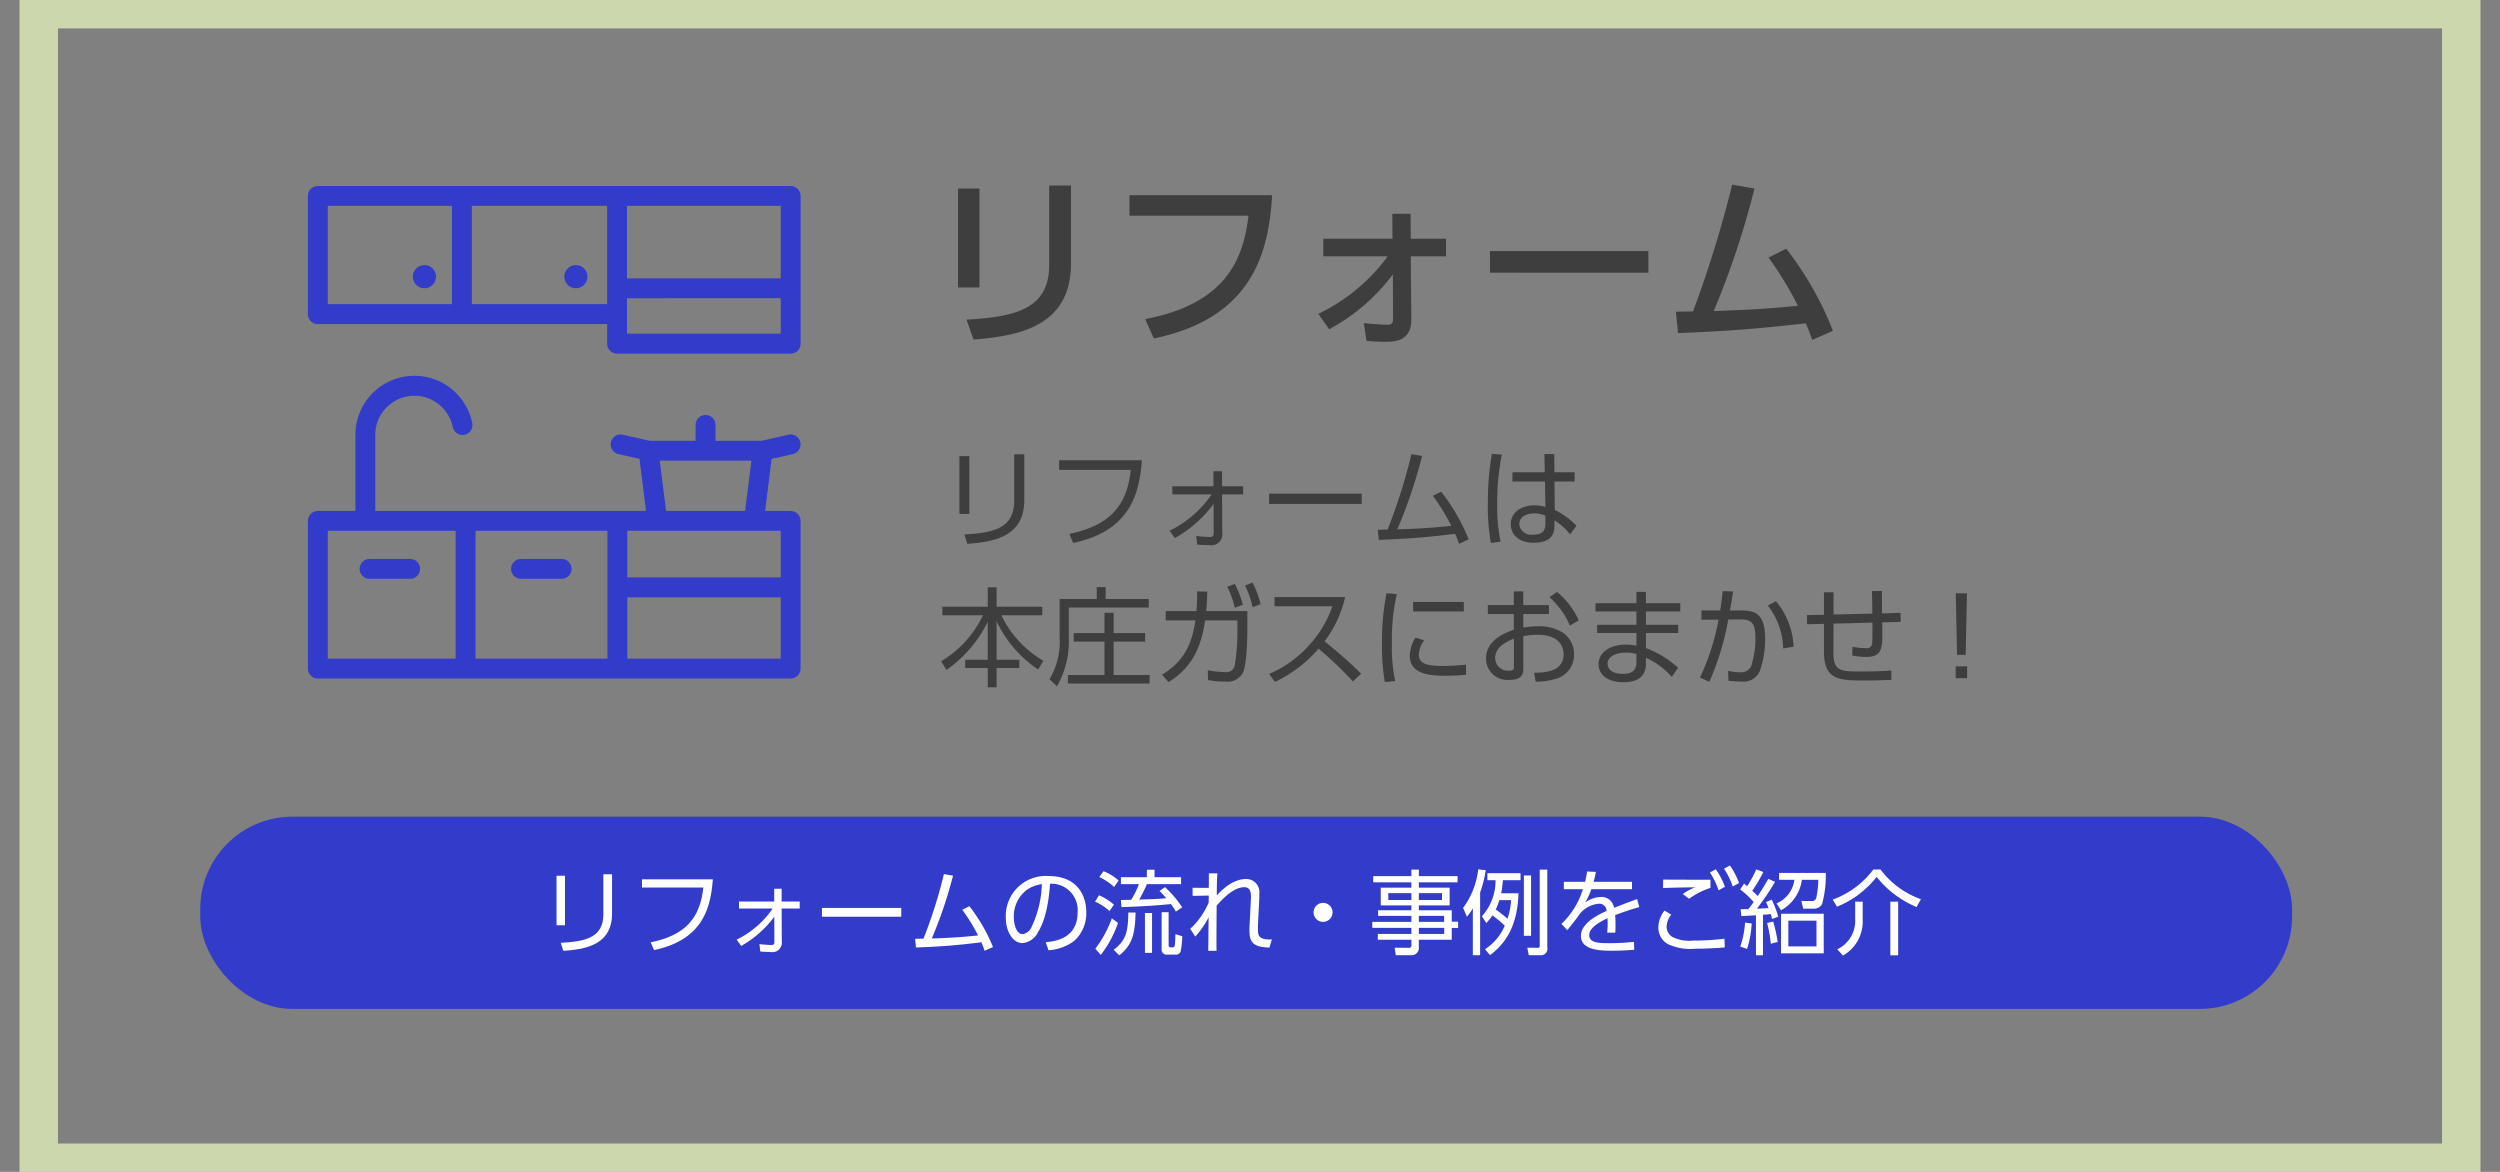
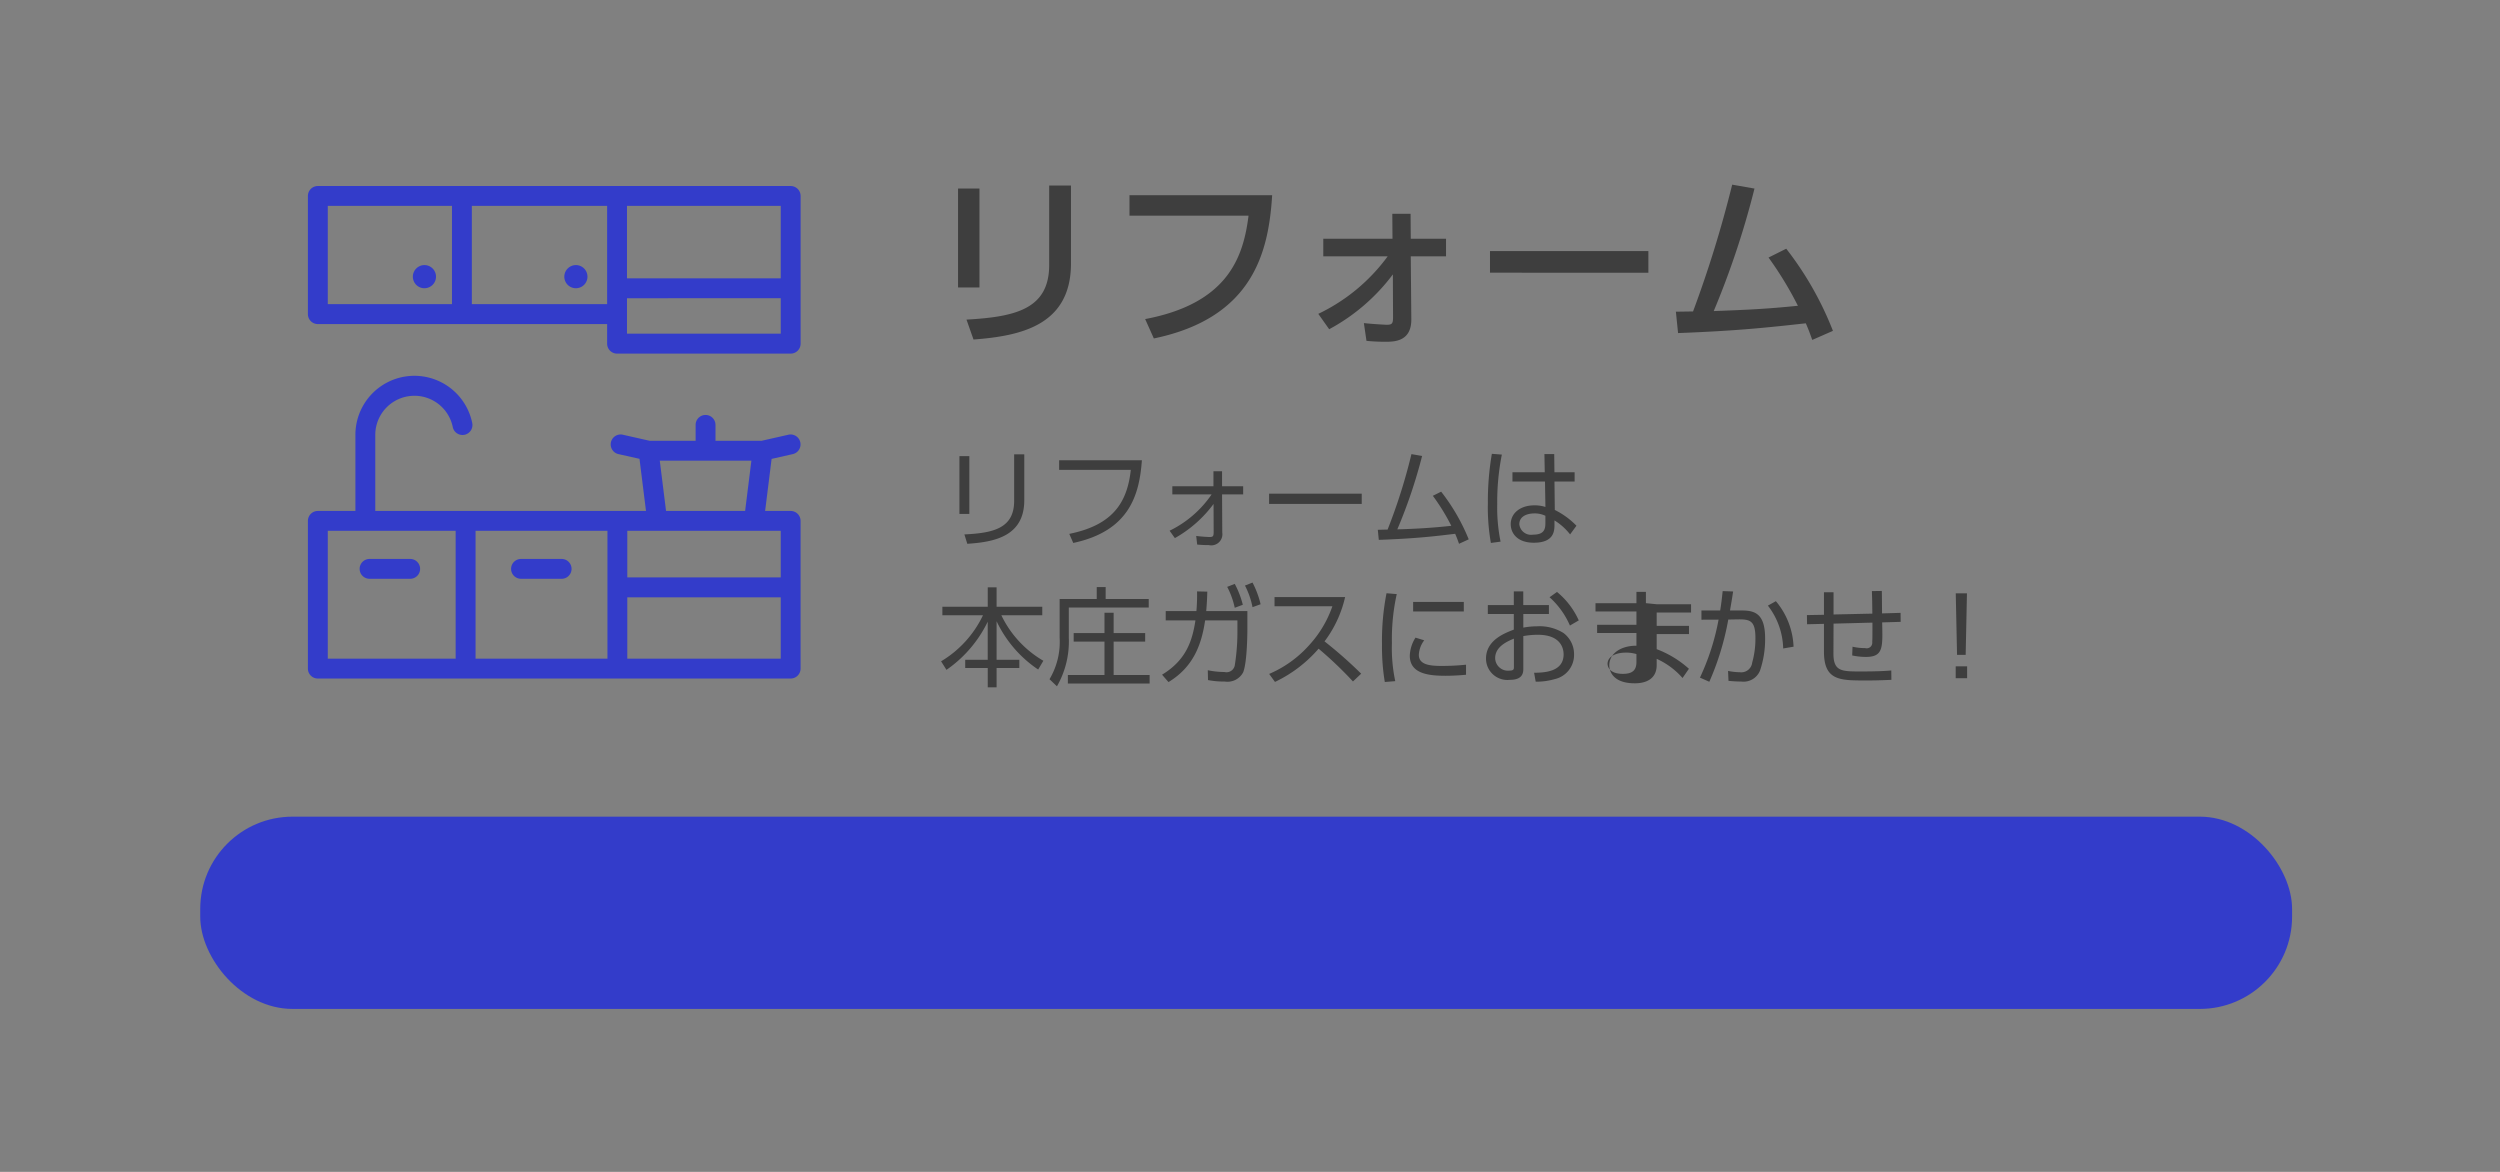
<svg xmlns="http://www.w3.org/2000/svg" id="リフォーム" width="320" height="150" viewBox="0 0 325.071 152.377">
  <rect x="0" y="0" width="325.071" height="152.377" fill="#808080" stroke="none" />
  <defs>
    <style>
      .cls-1 {
        fill: none;
        stroke: #cdd7ae;
        stroke-width: 5px;
      }

      .cls-2 {
        fill: #3e3e3e;
      }

      .cls-2, .cls-3, .cls-5 {
        fill-rule: evenodd;
      }

      .cls-3, .cls-4 {
        fill: #333cca;
      }

      .cls-5 {
        fill: #fff;
      }
    </style>
  </defs>
-   <rect id="長方形_5" data-name="長方形 5" class="cls-1" x="5.036" y="1.189" width="315" height="150" />
  <path id="リフォーム_のコピー" data-name="リフォーム のコピー" class="cls-2" d="M262.321,1071.33h-2.785v12.86h2.785v-12.86Zm11.9-.39h-2.833v10.32c0,5.76-4.416,6.75-10.753,7.11l0.913,2.59c6.024-.46,12.673-1.78,12.673-9.89v-10.13Zm7.606,1.25v2.66h15.482c-0.672,5.38-2.665,11.41-13.442,13.45l1.129,2.52c12.961-2.69,14.929-11.31,15.385-18.63H281.832Zm33.577,7.95a23.921,23.921,0,0,1-9.025,7.48l1.416,2a25.267,25.267,0,0,0,8.281-7.13l0.024,5.59c0,0.82-.144.96-0.84,0.96-0.1,0-1.992-.1-2.952-0.22l0.336,2.31c1.128,0.12,2.232.12,2.424,0.12,1.152,0,3.432,0,3.408-2.93l-0.072-8.18h4.585v-2.29h-4.585l-0.024-3.24h-2.376l0.024,3.24h-9v2.29h8.377Zm13.3-.68v2.81H349.3v-2.81H328.7Zm24.456,10.66c7.753-.29,11.809-0.74,16.61-1.27,0.456,1.05.576,1.44,0.84,2.16l2.688-1.18a42.518,42.518,0,0,0-6.073-10.68l-2.3,1.15a45.8,45.8,0,0,1,3.817,6.27c-4.225.43-6.745,0.53-10.945,0.69a110.767,110.767,0,0,0,5.3-15.93l-2.9-.51a150.112,150.112,0,0,1-5.089,16.49c-0.216,0-2.16.03-2.232,0.03Z" transform="translate(-134.964 -1046.811)" />
-   <path id="リフォームは_本庄ガスにおまかせ_のコピー" data-name="リフォームは 本庄ガスにおまかせ！ のコピー" class="cls-2" d="M261.006,1106.12h-1.289v7.52h1.289v-7.52Zm7.144-.23h-1.317v6.04c0,3.57-2.689,4.19-6.471,4.37l0.378,1.22c3.572-.23,7.41-1,7.41-5.67v-5.96Zm4.531,0.77v1.25H282c-0.462,4.24-2.325,7.17-8,8.32l0.518,1.18c7.326-1.56,8.6-6.29,8.923-10.75H272.681Zm19.827,4.44a14.071,14.071,0,0,1-5.463,4.72l0.686,0.96a15.956,15.956,0,0,0,5.029-4.44l0.014,3.67c0,0.54-.1.63-0.546,0.63-0.07,0-1.093-.05-1.723-0.14l0.126,1.12c0.5,0.05,1.009.07,1.513,0.07a1.449,1.449,0,0,0,1.751-1.63l-0.028-4.96h2.745v-1.06h-2.745v-1.95h-1.121v1.95H287.4v1.06h5.113Zm7.473-.1v1.34h12.046V1111H299.981Zm14.266,6.01c4.86-.18,7.017-0.44,9.931-0.79,0.238,0.56.336,0.82,0.5,1.3l1.261-.58a25.676,25.676,0,0,0-3.586-6.2l-1.079.54a26.691,26.691,0,0,1,2.4,3.9c-2.2.25-4.777,0.41-7.018,0.46a66.263,66.263,0,0,0,3.222-9.54l-1.387-.24a73.026,73.026,0,0,1-3.1,9.81c-0.14,0-1.218.03-1.274,0.03Zm22.838-8.79-0.028-2.37h-1.274l0.042,2.37h-4.2v1.2h4.231l0.056,3.31a4.554,4.554,0,0,0-1.443-.21c-1.779,0-3.068.99-3.068,2.45,0,1.13.813,2.41,3,2.41,2.675,0,2.689-1.58,2.689-2.38v-0.52a7.662,7.662,0,0,1,2.032,1.82l0.826-1.13a10.288,10.288,0,0,0-2.816-2.05l-0.042-3.7h2.62v-1.2h-2.62Zm-1.176,6.52c0,0.76-.056,1.59-1.583,1.59a1.541,1.541,0,0,1-1.807-1.35c0-1.05,1.023-1.41,1.961-1.41a3.178,3.178,0,0,1,1.429.31v0.86Zm-6.962-8.92a36.729,36.729,0,0,0-.518,6.43,26.586,26.586,0,0,0,.392,5.16l1.261-.17a21.953,21.953,0,0,1-.435-4.89,31.344,31.344,0,0,1,.6-6.43ZM257.5,1125.7v1.11h5.281a13.931,13.931,0,0,1-5.449,5.99l0.7,1.11a16.152,16.152,0,0,0,5.364-6.26v4.95h-2.927v1.07H263.4v2.51h1.149v-2.51h2.956v-1.07H264.55v-5.01a15.559,15.559,0,0,0,5.407,6.28l0.672-1.14a13.676,13.676,0,0,1-5.463-5.92h5.323v-1.11H264.55v-2.52H263.4v2.52h-5.9Zm15.247-1v5.01a9.513,9.513,0,0,1-1.317,5.42l0.967,0.92a11.731,11.731,0,0,0,1.541-6.36v-3.88h10.393v-1.11h-5.6v-1.55H277.57v1.55h-4.819Zm11.122,4.43h-4.1v-2.65h-1.191v2.65h-4.006v1.11h4.006v4.34h-4.762v1.11h10.631v-1.11h-4.678v-4.34h4.1v-1.11Zm3.032,6.37c3.278-1.98,4.314-4.95,4.763-8.02h4.2v1.31a27.528,27.528,0,0,1-.35,4.57,1.1,1.1,0,0,1-1.345.83,10.8,10.8,0,0,1-2.157-.23l0.028,1.28a10.754,10.754,0,0,0,2.171.19,2.305,2.305,0,0,0,2.4-1.2c0.533-1.33.547-5.24,0.547-5.62v-2.34h-5.351c0.084-1.03.112-1.52,0.14-2.53l-1.331-.03a24.328,24.328,0,0,1-.084,2.56h-3.992v1.21h3.866c-0.42,2.73-1.233,5.17-4.342,7.06Zm7.634-12.38a10.582,10.582,0,0,1,.981,2.72l1.05-.39a11.778,11.778,0,0,0-1.05-2.72Zm2.311-.17a10.531,10.531,0,0,1,.981,2.81l1.051-.38a12.109,12.109,0,0,0-1.051-2.82Zm3.845,1.5v1.19h7.522a14.455,14.455,0,0,1-2.984,5.02,14.691,14.691,0,0,1-5.238,3.78l0.756,1.04a17.322,17.322,0,0,0,5.673-4.32,49.858,49.858,0,0,1,4.468,4.26l1.065-1.01a55.6,55.6,0,0,0-4.763-4.2,15.109,15.109,0,0,0,2.676-5.76H300.7Zm14.56-.5a32.041,32.041,0,0,0-.588,6.65,27.923,27.923,0,0,0,.364,4.89l1.359-.11a20.871,20.871,0,0,1-.434-4.97,26.985,26.985,0,0,1,.63-6.35Zm3.46,1.13v1.24H325.3v-1.24h-6.584Zm0.308,4.64a4.688,4.688,0,0,0-.742,2.35c0,2.41,2.591,2.61,4.664,2.61,1.191,0,2.172-.09,2.648-0.13v-1.31a29.741,29.741,0,0,1-3.208.16c-1.5,0-2.928-.16-2.928-1.44a3.375,3.375,0,0,1,.7-1.89Zm14.014-3.07h3.334v-1.16h-3.334v-1.78h-1.232v1.78h-3.376v1.16h3.376v2.03c-1.275.49-3.614,1.4-3.614,3.78a2.782,2.782,0,0,0,3.1,2.75c1.513,0,1.751-.74,1.751-1.4v-4.29a10.7,10.7,0,0,1,1.905-.17c2.858,0,3.334,1.66,3.334,2.54,0,2.33-2.591,2.38-3.838,2.4l0.21,1.16a8.583,8.583,0,0,0,2.493-.34,3.214,3.214,0,0,0,2.494-3.18,3.439,3.439,0,0,0-1.373-2.81,5.885,5.885,0,0,0-3.474-.87,9.6,9.6,0,0,0-1.751.17v-1.77Zm-1.218,6.95c0,0.27-.1.41-0.575,0.41a1.667,1.667,0,0,1-1.863-1.62c0-1.52,1.611-2.19,2.438-2.54v3.75Zm4.636-9.13a10.549,10.549,0,0,1,2.648,3.68l1.148-.67a10.132,10.132,0,0,0-2.829-3.7Zm12.529,0.77v-1.47h-1.232v1.47h-5.323v1.08h5.323v1.73h-5.113v1.07h5.113v1.65a6.907,6.907,0,0,0-1.4-.14c-2.087,0-3.53,1.06-3.53,2.54,0,0.89.588,2.35,3.32,2.35,1.176,0,2.843-.38,2.843-2.38v-0.8a9.841,9.841,0,0,1,3.362,2.49l0.827-1.2a13.322,13.322,0,0,0-4.189-2.55v-1.96h4.2v-1.07h-4.2v-1.73h4.469v-1.08h-4.469Zm-1.232,7.64c0,1.11-.547,1.55-1.765,1.55-1.849,0-1.989-1.04-1.989-1.31,0-.92,1.05-1.45,2.353-1.45a4.637,4.637,0,0,1,1.4.19v1.02Zm9.475,2.58a35.333,35.333,0,0,0,2.466-8.09l1.064-.02c1.695-.03,2.465.06,2.465,2.4a11.49,11.49,0,0,1-.42,3.22,1.431,1.431,0,0,1-1.611,1.25,8.163,8.163,0,0,1-1.526-.17l0.056,1.29a16.333,16.333,0,0,0,1.652.09,2.312,2.312,0,0,0,2.438-1.4,12.645,12.645,0,0,0,.672-4.23c0-3.25-1.387-3.61-3.054-3.61h-1.512c0.182-1.04.238-1.36,0.406-2.47l-1.359-.05c-0.112,1.09-.182,1.64-0.322,2.52h-2.437v1.2l2.227-.01a30.768,30.768,0,0,1-2.423,7.54Zm10.954-4.56a9.756,9.756,0,0,0-2.3-5.92l-1.037.58a9.443,9.443,0,0,1,1.989,5.57Zm5.2-4.19v-2.89h-1.246v2.93l-2.214.04,0.015,1.19,2.2-.05v3.62c0,3.74,2.045,3.74,5.407,3.74,1.246,0,1.6-.01,3.361-0.08l-0.014-1.22c-0.728.06-1.68,0.13-3.964,0.13-2.507,0-3.572,0-3.558-2.38l0.014-3.84,5.057-.13c0,1.91,0,2.12-.028,2.52a0.723,0.723,0,0,1-.924.79,7.054,7.054,0,0,1-1.639-.18l-0.042,1.14a8.847,8.847,0,0,0,1.779.19c1.877,0,2.143-.84,2.143-2.89,0-.24-0.014-1.34-0.028-1.6l2.409-.07-0.014-1.17-2.409.07c0-.42-0.014-2.45-0.028-2.92l-1.289.02c0.028,1.03.042,1.13,0.056,2.93Zm15.891-2.75,0.168,8h1.121l0.168-8h-1.457ZM389.261,1135h1.485v-1.55h-1.485V1135Z" transform="translate(-134.964 -1046.811)" />
+   <path id="リフォームは_本庄ガスにおまかせ_のコピー" data-name="リフォームは 本庄ガスにおまかせ！ のコピー" class="cls-2" d="M261.006,1106.12h-1.289v7.52h1.289v-7.52Zm7.144-.23h-1.317v6.04c0,3.57-2.689,4.19-6.471,4.37l0.378,1.22c3.572-.23,7.41-1,7.41-5.67v-5.96Zm4.531,0.77v1.25H282c-0.462,4.24-2.325,7.17-8,8.32l0.518,1.18c7.326-1.56,8.6-6.29,8.923-10.75H272.681Zm19.827,4.44a14.071,14.071,0,0,1-5.463,4.72l0.686,0.96a15.956,15.956,0,0,0,5.029-4.44l0.014,3.67c0,0.54-.1.63-0.546,0.63-0.07,0-1.093-.05-1.723-0.14l0.126,1.12c0.5,0.05,1.009.07,1.513,0.07a1.449,1.449,0,0,0,1.751-1.63l-0.028-4.96h2.745v-1.06h-2.745v-1.95h-1.121v1.95H287.4v1.06h5.113Zm7.473-.1v1.34h12.046V1111H299.981Zm14.266,6.01c4.86-.18,7.017-0.44,9.931-0.79,0.238,0.56.336,0.82,0.5,1.3l1.261-.58a25.676,25.676,0,0,0-3.586-6.2l-1.079.54a26.691,26.691,0,0,1,2.4,3.9c-2.2.25-4.777,0.41-7.018,0.46a66.263,66.263,0,0,0,3.222-9.54l-1.387-.24a73.026,73.026,0,0,1-3.1,9.81c-0.14,0-1.218.03-1.274,0.03Zm22.838-8.79-0.028-2.37h-1.274l0.042,2.37h-4.2v1.2h4.231l0.056,3.31a4.554,4.554,0,0,0-1.443-.21c-1.779,0-3.068.99-3.068,2.45,0,1.13.813,2.41,3,2.41,2.675,0,2.689-1.58,2.689-2.38v-0.52a7.662,7.662,0,0,1,2.032,1.82l0.826-1.13a10.288,10.288,0,0,0-2.816-2.05l-0.042-3.7h2.62v-1.2h-2.62Zm-1.176,6.52c0,0.76-.056,1.59-1.583,1.59a1.541,1.541,0,0,1-1.807-1.35c0-1.05,1.023-1.41,1.961-1.41a3.178,3.178,0,0,1,1.429.31v0.86Zm-6.962-8.92a36.729,36.729,0,0,0-.518,6.43,26.586,26.586,0,0,0,.392,5.16l1.261-.17a21.953,21.953,0,0,1-.435-4.89,31.344,31.344,0,0,1,.6-6.43ZM257.5,1125.7v1.11h5.281a13.931,13.931,0,0,1-5.449,5.99l0.7,1.11a16.152,16.152,0,0,0,5.364-6.26v4.95h-2.927v1.07H263.4v2.51h1.149v-2.51h2.956v-1.07H264.55v-5.01a15.559,15.559,0,0,0,5.407,6.28l0.672-1.14a13.676,13.676,0,0,1-5.463-5.92h5.323v-1.11H264.55v-2.52H263.4v2.52h-5.9Zm15.247-1v5.01a9.513,9.513,0,0,1-1.317,5.42l0.967,0.92a11.731,11.731,0,0,0,1.541-6.36v-3.88h10.393v-1.11h-5.6v-1.55H277.57v1.55h-4.819Zm11.122,4.43h-4.1v-2.65h-1.191v2.65h-4.006v1.11h4.006v4.34h-4.762v1.11h10.631v-1.11h-4.678v-4.34h4.1v-1.11Zm3.032,6.37c3.278-1.98,4.314-4.95,4.763-8.02h4.2v1.31a27.528,27.528,0,0,1-.35,4.57,1.1,1.1,0,0,1-1.345.83,10.8,10.8,0,0,1-2.157-.23l0.028,1.28a10.754,10.754,0,0,0,2.171.19,2.305,2.305,0,0,0,2.4-1.2c0.533-1.33.547-5.24,0.547-5.62v-2.34h-5.351c0.084-1.03.112-1.52,0.14-2.53l-1.331-.03a24.328,24.328,0,0,1-.084,2.56h-3.992v1.21h3.866c-0.42,2.73-1.233,5.17-4.342,7.06Zm7.634-12.38a10.582,10.582,0,0,1,.981,2.72l1.05-.39a11.778,11.778,0,0,0-1.05-2.72Zm2.311-.17a10.531,10.531,0,0,1,.981,2.81l1.051-.38a12.109,12.109,0,0,0-1.051-2.82Zm3.845,1.5v1.19h7.522a14.455,14.455,0,0,1-2.984,5.02,14.691,14.691,0,0,1-5.238,3.78l0.756,1.04a17.322,17.322,0,0,0,5.673-4.32,49.858,49.858,0,0,1,4.468,4.26l1.065-1.01a55.6,55.6,0,0,0-4.763-4.2,15.109,15.109,0,0,0,2.676-5.76H300.7Zm14.56-.5a32.041,32.041,0,0,0-.588,6.65,27.923,27.923,0,0,0,.364,4.89l1.359-.11a20.871,20.871,0,0,1-.434-4.97,26.985,26.985,0,0,1,.63-6.35Zm3.46,1.13v1.24H325.3v-1.24h-6.584Zm0.308,4.64a4.688,4.688,0,0,0-.742,2.35c0,2.41,2.591,2.61,4.664,2.61,1.191,0,2.172-.09,2.648-0.13v-1.31a29.741,29.741,0,0,1-3.208.16c-1.5,0-2.928-.16-2.928-1.44a3.375,3.375,0,0,1,.7-1.89Zm14.014-3.07h3.334v-1.16h-3.334v-1.78h-1.232v1.78h-3.376v1.16h3.376v2.03c-1.275.49-3.614,1.4-3.614,3.78a2.782,2.782,0,0,0,3.1,2.75c1.513,0,1.751-.74,1.751-1.4v-4.29a10.7,10.7,0,0,1,1.905-.17c2.858,0,3.334,1.66,3.334,2.54,0,2.33-2.591,2.38-3.838,2.4l0.21,1.16a8.583,8.583,0,0,0,2.493-.34,3.214,3.214,0,0,0,2.494-3.18,3.439,3.439,0,0,0-1.373-2.81,5.885,5.885,0,0,0-3.474-.87,9.6,9.6,0,0,0-1.751.17v-1.77Zm-1.218,6.95c0,0.27-.1.41-0.575,0.41a1.667,1.667,0,0,1-1.863-1.62c0-1.52,1.611-2.19,2.438-2.54v3.75Zm4.636-9.13a10.549,10.549,0,0,1,2.648,3.68l1.148-.67a10.132,10.132,0,0,0-2.829-3.7Zm12.529,0.77v-1.47h-1.232v1.47h-5.323v1.08h5.323v1.73h-5.113v1.07h5.113v1.65c-2.087,0-3.53,1.06-3.53,2.54,0,0.89.588,2.35,3.32,2.35,1.176,0,2.843-.38,2.843-2.38v-0.8a9.841,9.841,0,0,1,3.362,2.49l0.827-1.2a13.322,13.322,0,0,0-4.189-2.55v-1.96h4.2v-1.07h-4.2v-1.73h4.469v-1.08h-4.469Zm-1.232,7.64c0,1.11-.547,1.55-1.765,1.55-1.849,0-1.989-1.04-1.989-1.31,0-.92,1.05-1.45,2.353-1.45a4.637,4.637,0,0,1,1.4.19v1.02Zm9.475,2.58a35.333,35.333,0,0,0,2.466-8.09l1.064-.02c1.695-.03,2.465.06,2.465,2.4a11.49,11.49,0,0,1-.42,3.22,1.431,1.431,0,0,1-1.611,1.25,8.163,8.163,0,0,1-1.526-.17l0.056,1.29a16.333,16.333,0,0,0,1.652.09,2.312,2.312,0,0,0,2.438-1.4,12.645,12.645,0,0,0,.672-4.23c0-3.25-1.387-3.61-3.054-3.61h-1.512c0.182-1.04.238-1.36,0.406-2.47l-1.359-.05c-0.112,1.09-.182,1.64-0.322,2.52h-2.437v1.2l2.227-.01a30.768,30.768,0,0,1-2.423,7.54Zm10.954-4.56a9.756,9.756,0,0,0-2.3-5.92l-1.037.58a9.443,9.443,0,0,1,1.989,5.57Zm5.2-4.19v-2.89h-1.246v2.93l-2.214.04,0.015,1.19,2.2-.05v3.62c0,3.74,2.045,3.74,5.407,3.74,1.246,0,1.6-.01,3.361-0.08l-0.014-1.22c-0.728.06-1.68,0.13-3.964,0.13-2.507,0-3.572,0-3.558-2.38l0.014-3.84,5.057-.13c0,1.91,0,2.12-.028,2.52a0.723,0.723,0,0,1-.924.79,7.054,7.054,0,0,1-1.639-.18l-0.042,1.14a8.847,8.847,0,0,0,1.779.19c1.877,0,2.143-.84,2.143-2.89,0-.24-0.014-1.34-0.028-1.6l2.409-.07-0.014-1.17-2.409.07c0-.42-0.014-2.45-0.028-2.92l-1.289.02c0.028,1.03.042,1.13,0.056,2.93Zm15.891-2.75,0.168,8h1.121l0.168-8h-1.457ZM389.261,1135h1.485v-1.55h-1.485V1135Z" transform="translate(-134.964 -1046.811)" />
  <path id="シェイプ_726_1105" data-name="シェイプ 726 1105" class="cls-3" d="M237.775,1135.04H176.292a1.292,1.292,0,0,1-1.292-1.29v-19.21a1.292,1.292,0,0,1,1.292-1.29h4.885v-9.9a7.673,7.673,0,0,1,15.192-1.53,1.292,1.292,0,0,1-2.532.52,5.09,5.09,0,0,0-10.076,1.01v9.9h35.2l-0.845-6.78-2.726-.61a1.292,1.292,0,1,1,.571-2.52l3.493,0.79h5.96v-2.07a1.292,1.292,0,0,1,2.584,0v2.07h5.975l3.493-.79a1.292,1.292,0,1,1,.571,2.52l-2.742.62-0.844,6.77h3.32a1.292,1.292,0,0,1,1.291,1.29v19.21A1.292,1.292,0,0,1,237.775,1135.04Zm-43.562-19.21H177.584v16.63h16.629v-16.63Zm19.734,0H196.8v16.63h17.15v-16.63Zm6.807-9.12,0.815,6.54h10.282l0.815-6.54H220.754Zm15.729,9.12H216.53v6.06h19.953v-6.06Zm0,8.65H216.53v7.98h19.953v-7.98Zm-33.773-4.99h5.284a1.29,1.29,0,1,1,0,2.58H202.71A1.29,1.29,0,1,1,202.71,1119.49Zm-19.694,0H188.3a1.29,1.29,0,1,1,0,2.58h-5.284A1.29,1.29,0,1,1,183.016,1119.49Zm54.759-26.7H215.2a1.292,1.292,0,0,1-1.292-1.29v-2.55H176.292a1.292,1.292,0,0,1-1.292-1.29v-15.37a1.292,1.292,0,0,1,1.292-1.29h61.483a1.292,1.292,0,0,1,1.291,1.29v19.21A1.292,1.292,0,0,1,237.775,1092.79Zm-44.042-19.21H177.584v12.78h16.149v-12.78Zm20.174,0h-17.59v12.78h17.59v-12.78Zm22.576,0H216.491V1083h19.992v-9.42Zm0,12.01H216.491v4.61h19.992v-4.61Zm-26.634-4.31a1.505,1.505,0,1,1-1.508,1.51A1.511,1.511,0,0,1,209.849,1081.28Zm-19.694,0a1.505,1.505,0,1,1-1.508,1.51A1.511,1.511,0,0,1,190.155,1081.28Z" transform="translate(-134.964 -1046.811)" />
  <g id="グループ_6" data-name="グループ 6">
    <rect id="角丸長方形_1" data-name="角丸長方形 1" class="cls-4" x="26.036" y="106.189" width="272" height="25" rx="12" ry="12" />
-     <path id="リフォームの流れ_事例をご紹介_のコピー" data-name="リフォームの流れ・事例をご紹介 のコピー" class="cls-5" d="M208.43,1160.68h-1.1v6.44h1.1v-6.44Zm6.117-.19h-1.128v5.17c0,3.06-2.3,3.58-5.541,3.74l0.324,1.04c3.059-.19,6.345-0.85,6.345-4.85v-5.1Zm3.892,0.66v1.07h7.976c-0.4,3.63-1.991,6.14-6.848,7.12l0.443,1.01c6.273-1.33,7.364-5.39,7.64-9.2h-9.211Zm16.989,3.8a12.09,12.09,0,0,1-4.677,4.04l0.588,0.82a13.642,13.642,0,0,0,4.305-3.8l0.012,3.14c0,0.47-.084.54-0.467,0.54-0.06,0-.936-0.04-1.476-0.12l0.108,0.96a11.243,11.243,0,0,0,1.3.06,1.238,1.238,0,0,0,1.5-1.39l-0.024-4.25h2.351v-0.91h-2.351v-1.67h-0.96v1.67h-4.581v0.91h4.377Zm6.412-.08v1.14h10.314v-1.14H241.84Zm12.227,5.14a84.156,84.156,0,0,0,8.5-.68c0.2,0.48.288,0.71,0.432,1.11l1.079-.49a21.973,21.973,0,0,0-3.07-5.31l-0.924.47a22.534,22.534,0,0,1,2.051,3.33c-1.883.22-4.09,0.35-6.009,0.4a56.848,56.848,0,0,0,2.759-8.17l-1.188-.2a62.135,62.135,0,0,1-2.65,8.39c-0.12,0-1.044.02-1.092,0.02Zm17.23,0.36a6.2,6.2,0,0,0,3.31-1.19,4.821,4.821,0,0,0,1.607-3.75c0-2.03-1.044-4.71-4.929-4.71a5.2,5.2,0,0,0-5.541,5.35c0,1.98.983,3.37,2.158,3.37a2.475,2.475,0,0,0,2.015-1.39c1.236-1.98,1.475-4.93,1.583-6.33a3.427,3.427,0,0,1,3.586,3.7c0,3.43-2.914,3.78-4.149,3.91Zm-0.864-8.6a13.866,13.866,0,0,1-1.319,5.54,1.547,1.547,0,0,1-1.176.97c-0.851,0-1.151-1.37-1.151-2.19a4.331,4.331,0,0,1,1.667-3.55A4.454,4.454,0,0,1,270.433,1161.77Zm15.3,0.89a9.558,9.558,0,0,1,.876.95c-1.02.09-1.811,0.12-3.514,0.17a20.8,20.8,0,0,0,1.007-2.01h4.438v-0.9h-3.454v-0.97h-1v0.97h-3.37v0.9h2.339a10.472,10.472,0,0,1-1.008,2.04c-0.156,0-1.271.03-1.331,0.03l0.072,0.92c1.895-.05,4.857-0.21,6.428-0.4a9.067,9.067,0,0,1,.648.99l0.816-.57a14.381,14.381,0,0,0-2.231-2.62Zm-5.313-1.36a6.805,6.805,0,0,0-1.967-1.21l-0.551.76a7.54,7.54,0,0,1,1.93,1.29Zm-0.612,3.14a7.5,7.5,0,0,0-1.942-1.22l-0.516.82a7.525,7.525,0,0,1,1.883,1.23Zm-1.715,6.54a14.281,14.281,0,0,0,2.243-4.16l-0.8-.59a15.138,15.138,0,0,1-2.147,3.94Zm6.669-5.45h-0.924v5.18h0.924v-5.18Zm2.159-.11h-0.912v4.87a0.636,0.636,0,0,0,.708.65h1.1a0.623,0.623,0,0,0,.684-0.48,11.821,11.821,0,0,0,.192-1.91l-0.888-.27c-0.024.56-.024,0.86-0.072,1.3-0.024.26-.036,0.41-0.276,0.41h-0.312a0.234,0.234,0,0,1-.227-0.28v-4.29Zm-6.417,5.61c1.655-1.32,2.063-2.72,2.111-5.56h-0.936c-0.036,2.42-.275,3.63-1.907,4.84Zm9.877-2.43a11.581,11.581,0,0,0,1.739-2.52c-0.012.69-.036,3.74-0.048,4.36h1.08c-0.024-.69-0.012-2.86.012-5.86,1.667-1.98,2.89-2.41,3.574-2.41,0.839,0,.923.74,0.875,1.59l-0.084,1.71c-0.06,1.33-.1,1.81-0.1,2.18,0,1.41.18,2.33,2.6,2.37l0.312-1.05c-1.811.05-1.811-.53-1.811-1.48,0-.36.036-1.04,0.084-1.99l0.084-1.71c0.012-.23.012-0.52,0.012-0.75a1.7,1.7,0,0,0-1.727-1.93c-1.008,0-2.3.48-3.8,2.13,0-.74,0-1.96.084-2.87h-1.116c0,0.95,0,1.2-.012,1.89l-2.1-.01v1.05l2.1-.04c0,0.14-.012.71-0.012,0.91a9.914,9.914,0,0,1-2.4,3.41ZM307,1164.21a1.235,1.235,0,1,0,1.235,1.23A1.233,1.233,0,0,0,307,1164.21Zm17.493-3.48h-5.038v-0.85h-0.971v0.85h-4.965v0.81h4.965v0.69H314.5v2.31h3.982v0.63h-4.33v0.73h4.33v0.78H313.4v0.78h5.085v0.79h-4.366V1169h4.366v0.66a0.323,0.323,0,0,1-.4.39l-1.775-.01,0.144,0.97h1.955a0.939,0.939,0,0,0,1.043-1.06V1169h4.282v-1.53h0.828v-0.82h-0.828v-1.48h-4.282v-0.63h4.006v-2.31h-4.006v-0.69h5.038v-0.81Zm-6.009,3.11h-3v-0.9h3v0.9Zm3.982,0h-3.011v-0.9h3.011v0.9Zm0.276,2.84h-3.287v-0.78h3.287v0.78Zm0.012,1.57h-3.3v-0.79h3.3v0.79Zm7.406-5.29a12.592,12.592,0,0,0,.216-1.7h2.3v-0.91H328.37v0.91h1.056a6.842,6.842,0,0,1-1.775,4.69l0.575,0.88a6.7,6.7,0,0,0,.792-0.99,12.754,12.754,0,0,1,1.607,1.34,6.849,6.849,0,0,1-2.567,3.06l0.648,0.77c2.147-1.62,3.574-3.92,3.706-8.05h-2.255Zm1.283,0.89a8.428,8.428,0,0,1-.467,2.42,16.247,16.247,0,0,0-1.523-1.19,9.573,9.573,0,0,0,.467-1.23h1.523Zm1.668-3.2v7.84h0.935v-7.84h-0.935Zm-5.685,2.2a16.175,16.175,0,0,0,.731-2.89l-0.983-.11a10.385,10.385,0,0,1-1.967,5.02l0.5,1.14a6.628,6.628,0,0,0,.767-1.1v6.1h0.948v-8.16Zm7.747-2.97v9.87c0,0.25-.024.3-0.311,0.3l-1.308-.01,0.192,0.97h1.463a0.836,0.836,0,0,0,.948-1v-10.13H335.17Zm7,1.59a10.96,10.96,0,0,0,.3-1.29l-1.151-.05a8.714,8.714,0,0,1-.252,1.34h-2.759v0.96h2.471a10.386,10.386,0,0,1-2.783,4.51l0.744,0.81c0.384-.4,1.175-1.46,1.727-2.21a3.575,3.575,0,0,1,2.375-1.22,0.941,0.941,0,0,1,1.019.94c-1.187.53-3.334,1.61-3.334,3.24,0,1.93,2.711,1.93,4.066,1.93,1.139,0,2.183-.07,2.866-0.12l-0.036-1.03a29.545,29.545,0,0,1-3.166.17c-1.319,0-2.651,0-2.651-1.06,0-.98,1.452-1.75,2.375-2.18,0.024,0.31.024,0.52,0.024,0.72,0,0.43-.036.88-0.06,1.15h1.044c0.036-.38.036-0.74,0.036-0.91,0-.43-0.012-0.95-0.048-1.37,1.319-.5,2.17-0.77,3.142-1.04l-0.288-1.04c-1.079.37-2.722,1.03-3,1.13a1.641,1.641,0,0,0-1.823-1.4,3.614,3.614,0,0,0-1.919.71,10.1,10.1,0,0,0,.791-1.73h5.289v-0.96h-5Zm15.2-.27c-0.8,0-5.768,0-6.152-.02l-0.012,1.1c1.415-.06,3.73-0.09,4.185-0.1a7.085,7.085,0,0,0-1.619.88l0.816,0.62a9.854,9.854,0,0,1,2.782-1.42v-1.06Zm1.763-1.43a9.458,9.458,0,0,1,1.128,2.31l0.827-.45a10.016,10.016,0,0,0-1.187-2.28Zm-7.735,5.44a3.561,3.561,0,0,0-.8,2.18,2.428,2.428,0,0,0,1.235,2.18,6.878,6.878,0,0,0,3.6.6c1.488,0,2.927-.09,3.8-0.17l-0.048-1.13a32.135,32.135,0,0,1-4.077.24,4.906,4.906,0,0,1-2.651-.45,1.556,1.556,0,0,1-.791-1.33,2.55,2.55,0,0,1,.611-1.58Zm5.9-4.95a9.707,9.707,0,0,1,1.128,2.32l0.827-.46a10.15,10.15,0,0,0-1.187-2.28Zm14.8,5.36h-5.553v5.15h5.553v-5.15Zm-7.208-4.53c-0.444.79-.972,1.64-1.379,2.24a9.146,9.146,0,0,0-.708-0.69,19.982,19.982,0,0,0,1.439-2.44l-0.911-.35a16.276,16.276,0,0,1-1.188,2.19,3.87,3.87,0,0,0-.407-0.34l-0.5.77a11.334,11.334,0,0,1,1.751,1.63c-0.348.49-.468,0.63-0.684,0.92-0.491.01-.647,0.01-1.007,0.01l0.084,0.9c0.156-.01,1.367-0.08,1.907-0.1v5.19h0.911v-5.27a9.831,9.831,0,0,0,1.008-.09,5.153,5.153,0,0,1,.168.65l0.815-.3a14.077,14.077,0,0,0-.851-2.22l-0.744.31c0.12,0.26.168,0.37,0.336,0.79-0.216.01-1.283,0.07-1.523,0.08a33.471,33.471,0,0,0,2.362-3.5Zm6.272,8.78H367.5v-3.35h3.658v3.35Zm-4.617-4.7a5.272,5.272,0,0,0,2.71-3.96h2.135a11.4,11.4,0,0,1-.24,2.24,0.571,0.571,0,0,1-.563.52l-1.4-.01,0.239,1h1.4a1.163,1.163,0,0,0,1.055-.6,13.691,13.691,0,0,0,.48-4.04h-6.069v0.89h1.991a3.852,3.852,0,0,1-2.327,3.07Zm-4.414,5.03a13.125,13.125,0,0,0,.6-3.31l-0.863-.12a11.659,11.659,0,0,1-.624,3.12Zm3.982-.91a19.734,19.734,0,0,0-.587-2.65l-0.792.19a15.306,15.306,0,0,1,.48,2.7Zm7.707-4.58a12.436,12.436,0,0,0,5.157-3.88,13.008,13.008,0,0,0,5.193,3.92l0.564-1.02a11.239,11.239,0,0,1-5.254-3.86h-0.935a11.432,11.432,0,0,1-5.277,3.91Zm3.346-.66H376.19v2.22a4.115,4.115,0,0,1-2.326,3.98l0.743,0.81a5.083,5.083,0,0,0,2.555-4.73v-2.28Zm4.617,0H380.76v6.98h1.019v-6.98Z" transform="translate(-134.964 -1046.811)" />
  </g>
</svg>